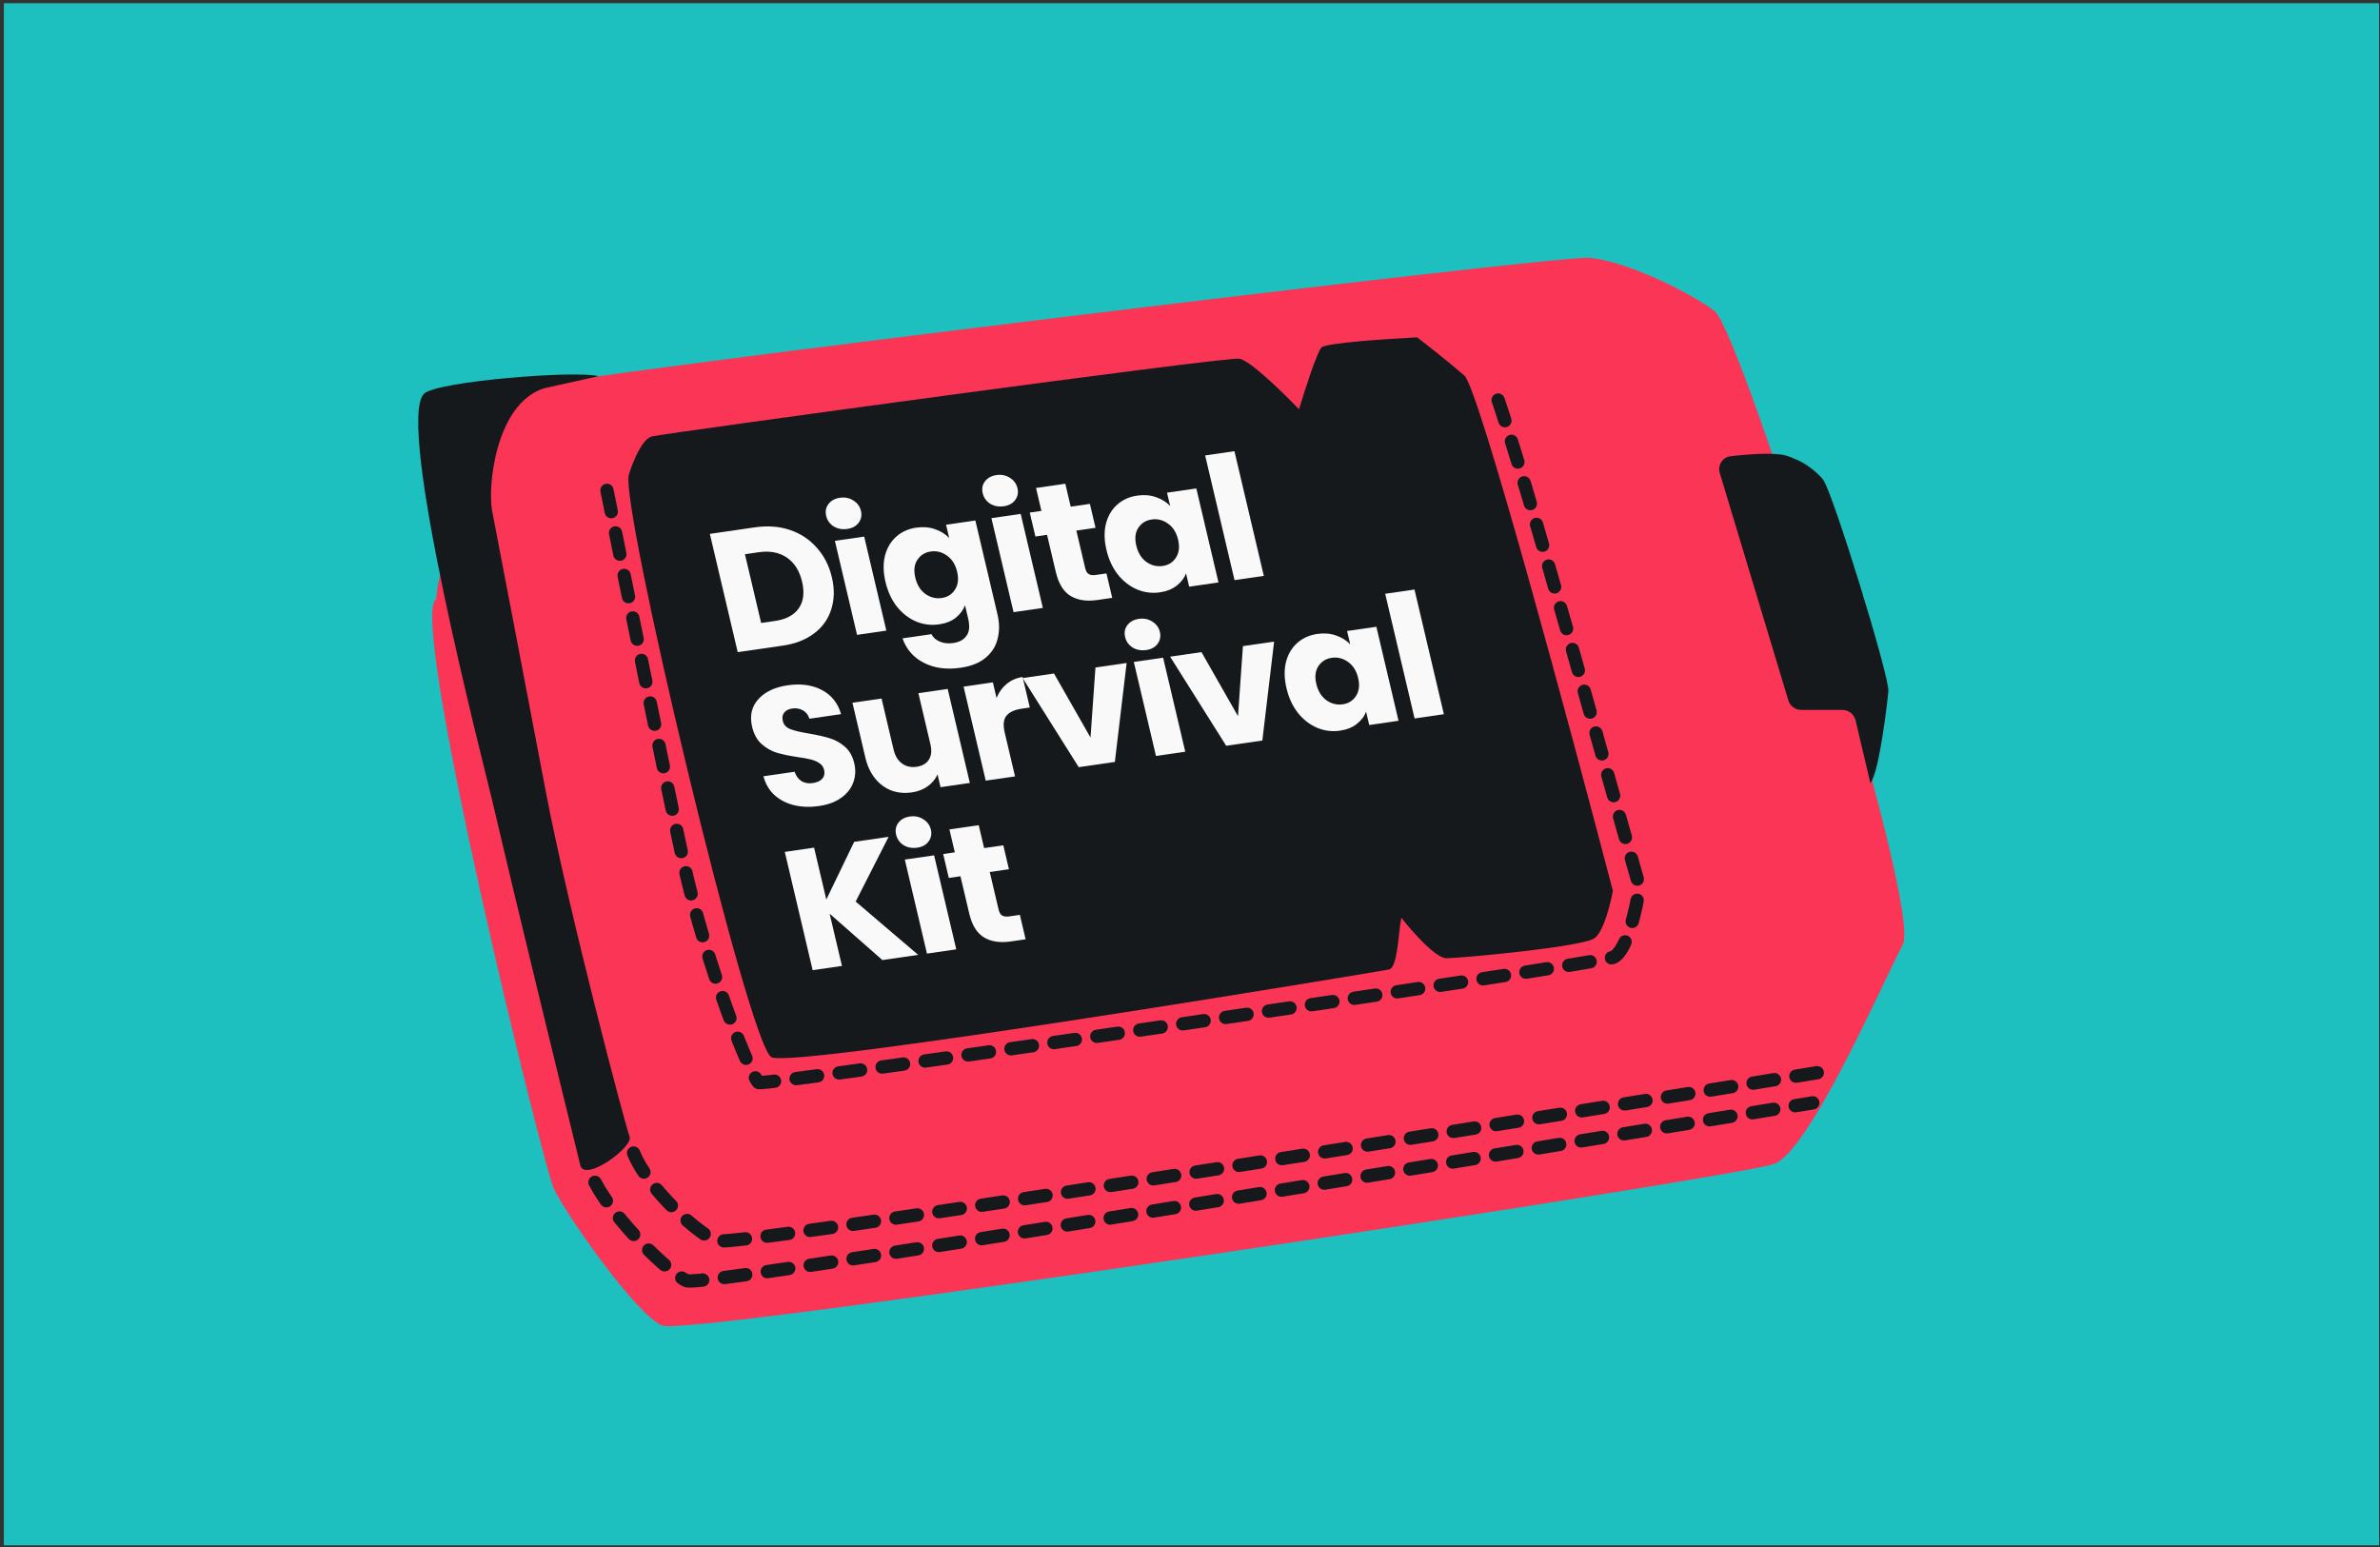
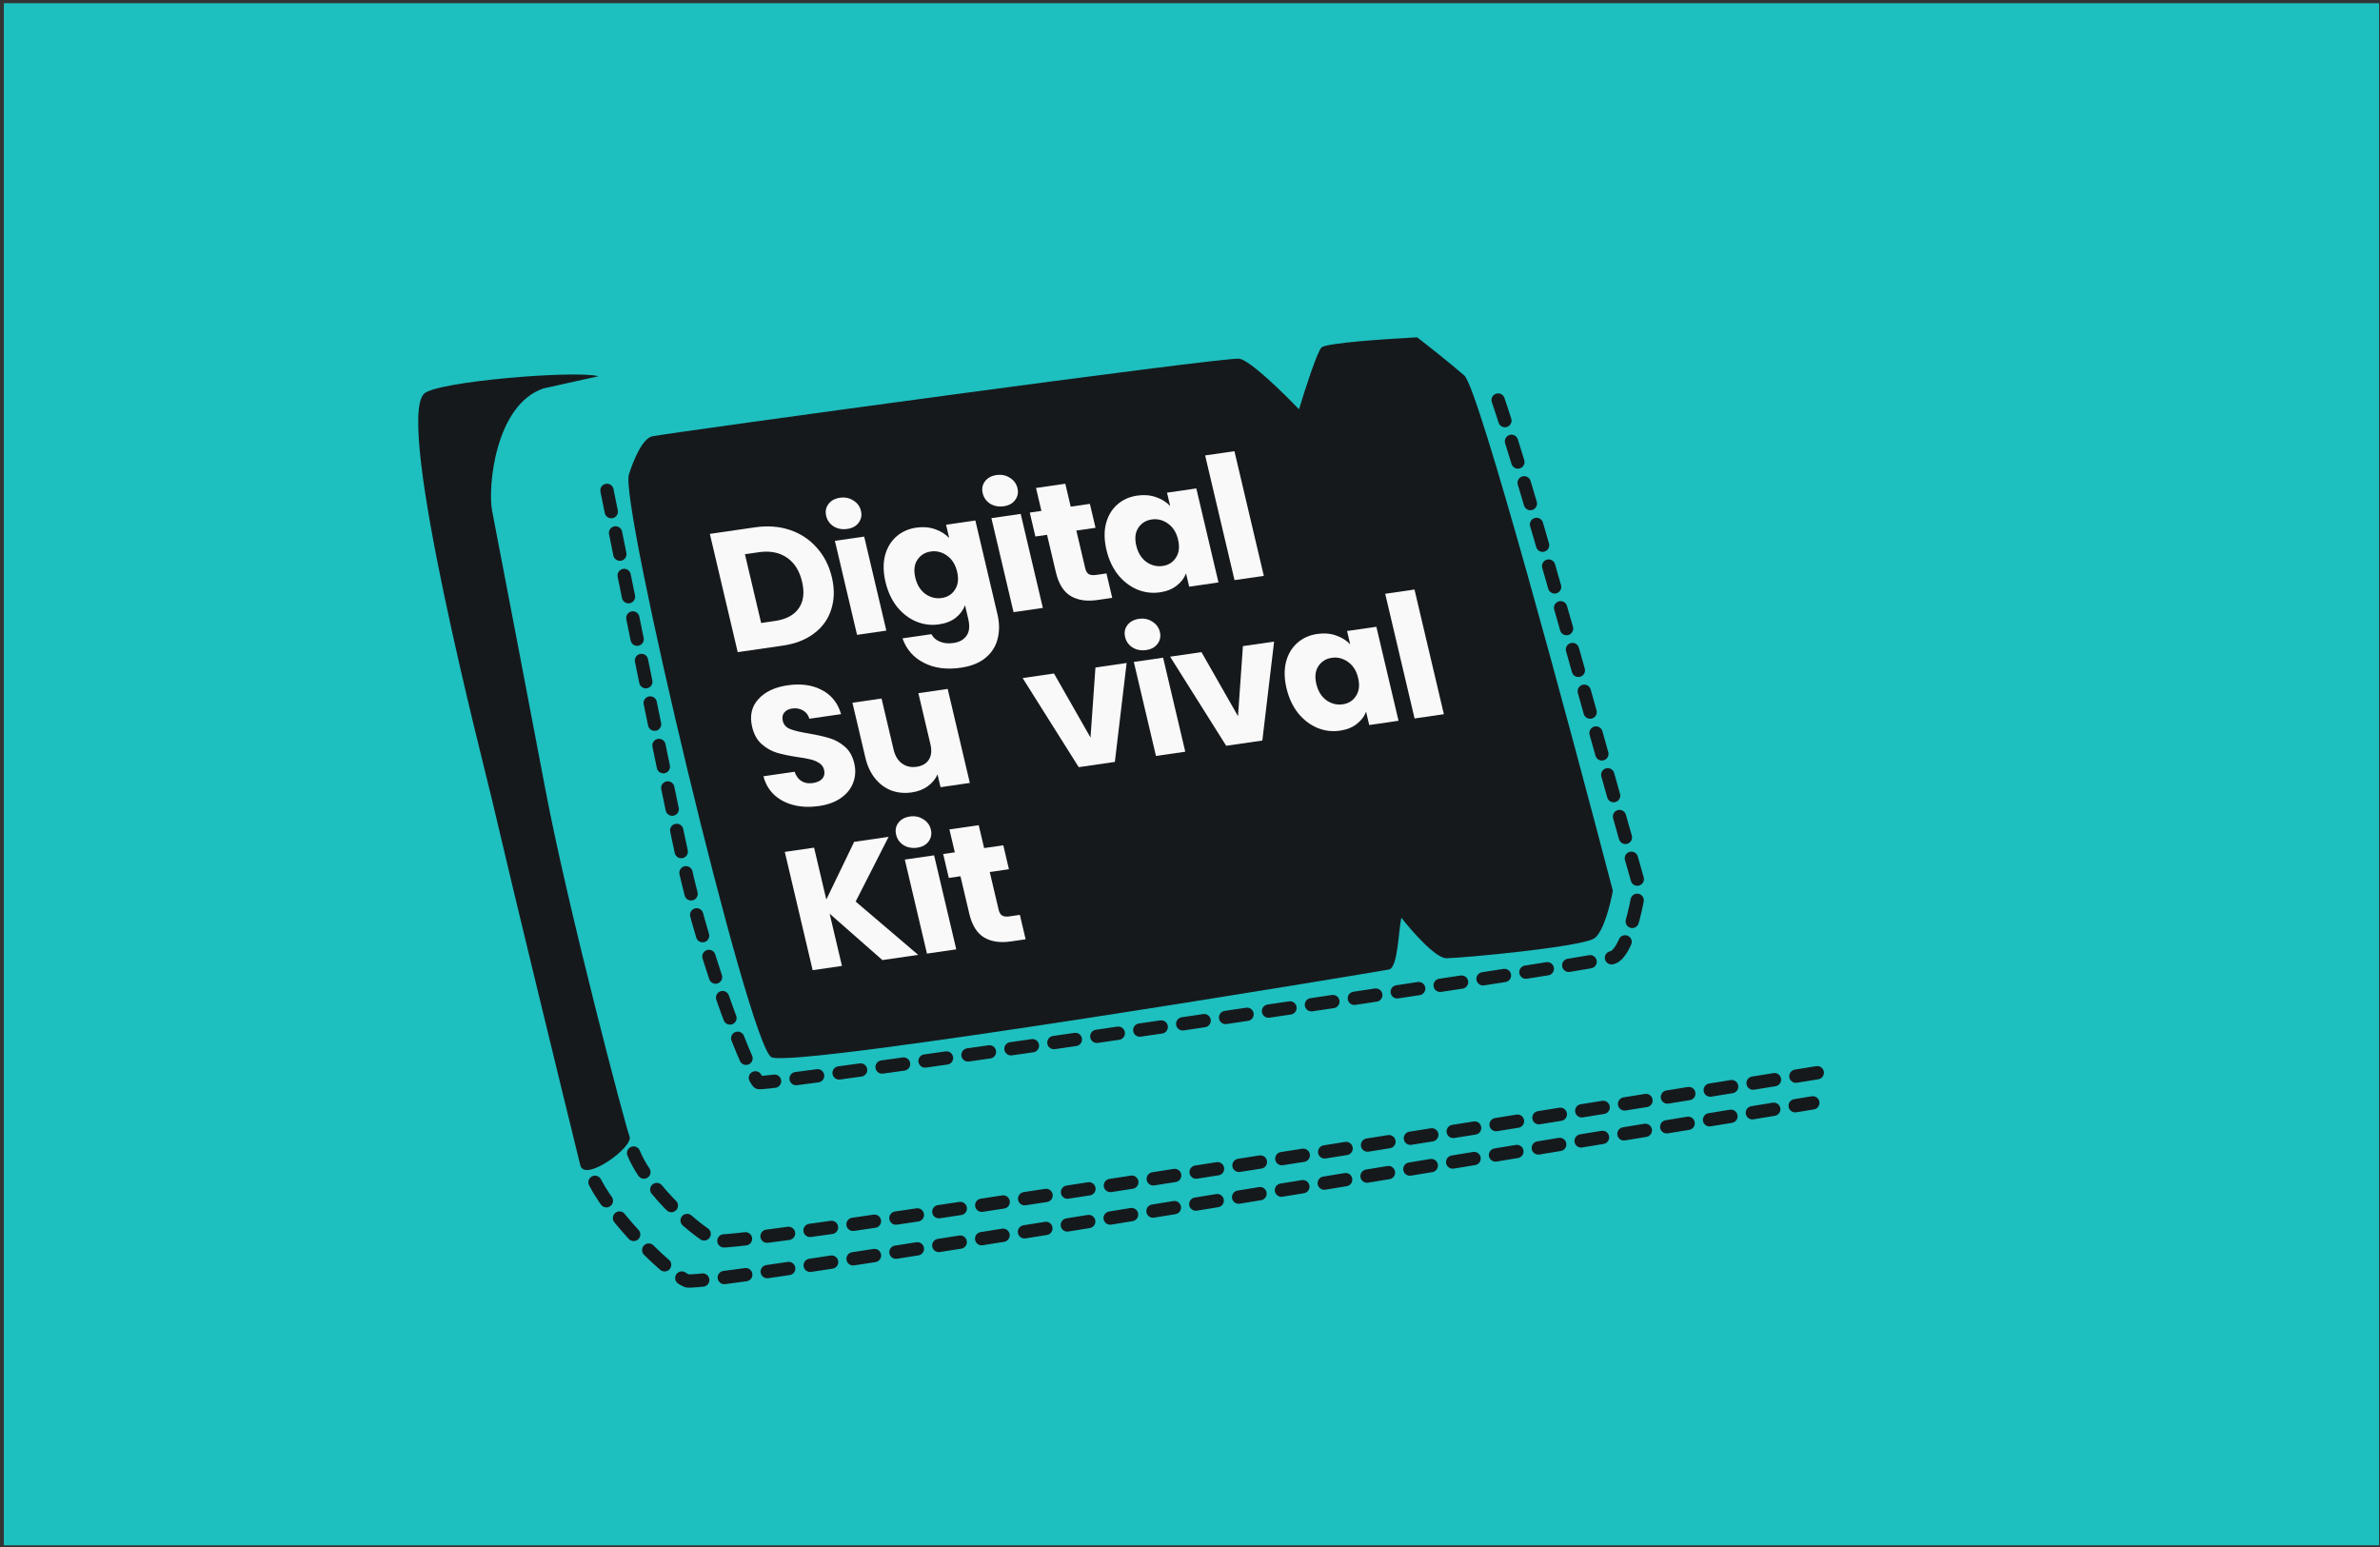
<svg xmlns="http://www.w3.org/2000/svg" width="463" height="301" viewBox="0 0 463 301" fill="none">
  <rect x="0" y="0" width="463" height="301" fill="#333333" stroke="none" />
  <rect width="462.069" height="300" transform="translate(0.751 0.623)" fill="#1EBFBF" />
-   <path d="M107.716 231.161C105.561 226.421 79.272 119.544 84.875 116.527C85.319 107.702 96.08 77.31 103.837 75.155C111.594 73.001 302.077 49.729 308.972 50.16C315.867 50.591 328.365 56.624 333.536 60.503C338.708 64.382 374.046 176.43 370.168 183.756C366.289 191.082 352.067 223.835 345.172 226.421C338.277 229.006 134.004 260.035 128.833 257.88C123.661 255.726 109.87 235.902 107.716 231.161Z" fill="#FA3556" />
  <path d="M95.724 155.622C100.197 174.79 109.035 210.996 112.896 226.703C113.726 230.086 123.278 223.109 122.479 221.112C121.681 219.115 110.499 176.786 106.107 153.625C102.593 135.096 97.721 109.698 95.724 99.316C94.872 94.885 96.29 78.712 105.758 75.556L116.409 73.189C112.016 71.991 84.88 74.201 82.484 76.597C76.823 82.257 94.238 149.253 95.724 155.622Z" fill="#16191C" />
  <path d="M150.078 205.669C145.614 203.437 120.32 97.134 122.363 92.247C122.363 92.247 124.435 85.405 126.885 84.88C129.949 84.223 238.485 69.344 241.111 69.781C243.212 70.131 249.718 76.492 252.708 79.628C253.803 75.981 256.21 68.468 257.085 67.593C257.96 66.718 269.849 65.915 275.685 65.624C277.581 67.082 282.074 70.613 284.875 73.064C287.676 75.514 305.298 140.898 313.76 173.284C313.322 175.764 312.009 181.074 310.258 182.474C308.07 184.225 284 186.413 281.374 186.413C279.273 186.413 274.664 181.161 272.621 178.535C272.038 181.015 271.963 188.251 270.212 188.601C268.024 189.039 154.541 207.901 150.078 205.669Z" fill="#16191C" />
  <path d="M123.257 224.309C126.363 231.816 136.111 240.115 139.306 241.393C142.501 242.671 284.741 219.913 355.689 208.332" stroke="#16191C" stroke-width="2.586" stroke-linecap="round" stroke-linejoin="round" stroke-dasharray="4.22 4.22" />
  <path d="M115.75 230.004C119.633 237.511 130.416 247.882 133.611 249.159C136.806 250.437 281.712 226.126 352.66 214.546" stroke="#16191C" stroke-width="2.586" stroke-linecap="round" stroke-linejoin="round" stroke-dasharray="4.22 4.22" />
  <path d="M118.08 95.399C121.445 112.138 129.107 149.914 132.834 167.102C137.494 188.587 146.295 209.813 147.589 210.59C148.883 211.367 310.41 187.552 313.775 186.258C316.467 185.222 318.348 176.68 318.952 172.538C311.186 145.617 297.778 96.02 290.737 75.726" stroke="#16191C" stroke-width="2.586" stroke-linecap="round" stroke-linejoin="round" stroke-dasharray="4.22 4.22" />
-   <path d="M336.649 88.762C340.276 88.322 345.056 88.008 347.312 88.588C348.116 88.794 348.966 89.191 349.728 89.519C351.355 90.218 353.56 91.895 354.674 93.328C356.486 95.658 367.617 131.639 367.358 134.486C367.151 136.764 365.589 150.19 363.864 152.347L360.978 140.14C360.697 138.95 359.635 138.11 358.413 138.11H350.42C349.257 138.11 348.232 137.349 347.896 136.236L334.566 92.034C334.109 90.52 335.079 88.952 336.649 88.762Z" fill="#16191C" />
  <path d="M146.857 102.588C149.323 102.231 151.591 102.399 153.662 103.093C155.732 103.787 157.474 104.936 158.885 106.539C160.314 108.117 161.296 110.042 161.832 112.315C162.362 114.565 162.322 116.639 161.712 118.535C161.124 120.428 160.011 121.991 158.371 123.223C156.753 124.452 154.723 125.243 152.279 125.598L143.514 126.868L138.092 103.859L146.857 102.588ZM150.769 120.8C152.924 120.487 154.465 119.665 155.392 118.333C156.319 117.001 156.533 115.275 156.033 113.156C155.534 111.036 154.545 109.473 153.067 108.467C151.589 107.461 149.773 107.114 147.618 107.427L144.918 107.818L148.07 121.191L150.769 120.8Z" fill="#F9F9F9" />
  <path d="M164.836 102.897C163.836 103.042 162.947 102.877 162.169 102.402C161.408 101.902 160.927 101.226 160.726 100.374C160.52 99.5 160.661 98.734 161.149 98.076C161.655 97.392 162.407 96.978 163.407 96.833C164.385 96.691 165.254 96.87 166.015 97.37C166.793 97.845 167.285 98.519 167.491 99.393C167.692 100.245 167.54 101.013 167.035 101.697C166.546 102.355 165.813 102.755 164.836 102.897ZM168.117 104.387L172.427 122.676L166.728 123.503L162.418 105.213L168.117 104.387Z" fill="#F9F9F9" />
  <path d="M178.25 102.646C179.561 102.456 180.767 102.553 181.868 102.935C182.991 103.315 183.92 103.892 184.654 104.667L184.044 102.078L189.743 101.251L194.045 119.508C194.441 121.19 194.455 122.759 194.085 124.214C193.743 125.687 192.968 126.929 191.758 127.941C190.571 128.949 188.945 129.603 186.879 129.902C184.124 130.302 181.739 129.981 179.724 128.94C177.715 127.921 176.331 126.336 175.571 124.186L181.203 123.37C181.546 124.043 182.097 124.528 182.856 124.825C183.62 125.143 184.491 125.232 185.469 125.09C186.646 124.919 187.5 124.445 188.029 123.668C188.585 122.91 188.691 121.798 188.346 120.334L187.736 117.745C187.381 118.678 186.78 119.488 185.931 120.176C185.077 120.842 183.994 121.27 182.683 121.46C181.15 121.683 179.672 121.502 178.247 120.917C176.818 120.311 175.569 119.351 174.501 118.037C173.45 116.698 172.704 115.089 172.261 113.209C171.818 111.33 171.785 109.629 172.161 108.105C172.559 106.579 173.291 105.343 174.355 104.398C175.418 103.453 176.717 102.869 178.25 102.646ZM186.199 111.222C185.869 109.824 185.209 108.778 184.219 108.086C183.251 107.39 182.2 107.124 181.067 107.289C179.934 107.453 179.063 107.997 178.454 108.922C177.861 109.821 177.73 110.97 178.06 112.369C178.389 113.767 179.04 114.825 180.014 115.543C181.004 116.235 182.066 116.499 183.199 116.335C184.332 116.171 185.192 115.628 185.779 114.707C186.388 113.782 186.528 112.621 186.199 111.222Z" fill="#F9F9F9" />
  <path d="M195.284 98.482C194.284 98.627 193.395 98.462 192.617 97.987C191.856 97.487 191.375 96.811 191.174 95.959C190.968 95.085 191.109 94.319 191.597 93.661C192.102 92.977 192.855 92.563 193.855 92.418C194.832 92.276 195.702 92.456 196.463 92.955C197.241 93.43 197.733 94.104 197.939 94.978C198.14 95.831 197.988 96.598 197.482 97.282C196.994 97.94 196.261 98.34 195.284 98.482ZM198.564 99.972L202.874 118.262L197.175 119.088L192.866 100.799L198.564 99.972Z" fill="#F9F9F9" />
  <path d="M215.249 111.552L216.369 116.305L213.469 116.725C211.403 117.025 209.676 116.767 208.289 115.951C206.897 115.113 205.936 113.569 205.406 111.319L203.691 104.042L201.425 104.371L200.328 99.716L202.594 99.388L201.544 94.93L207.242 94.104L208.293 98.562L212.025 98.02L213.122 102.675L209.39 103.216L211.12 110.558C211.249 111.104 211.475 111.478 211.798 111.68C212.121 111.882 212.594 111.937 213.216 111.847L215.249 111.552Z" fill="#F9F9F9" />
  <path d="M215.247 106.977C214.805 105.097 214.771 103.396 215.148 101.873C215.546 100.346 216.277 99.11 217.341 98.165C218.405 97.22 219.704 96.636 221.237 96.414C222.547 96.224 223.753 96.32 224.855 96.703C225.978 97.082 226.907 97.659 227.641 98.434L227.03 95.845L232.729 95.019L237.039 113.308L231.34 114.134L230.73 111.545C230.376 112.478 229.76 113.279 228.884 113.948C228.03 114.614 226.948 115.042 225.637 115.232C224.126 115.451 222.658 115.269 221.234 114.684C219.804 114.078 218.556 113.118 217.488 111.804C216.437 110.465 215.69 108.856 215.247 106.977ZM229.185 104.99C228.856 103.591 228.196 102.546 227.206 101.853C226.237 101.157 225.187 100.892 224.054 101.056C222.921 101.22 222.049 101.765 221.44 102.689C220.848 103.588 220.717 104.737 221.046 106.136C221.376 107.534 222.027 108.592 223 109.31C223.991 110.002 225.052 110.267 226.186 110.102C227.319 109.938 228.179 109.395 228.766 108.474C229.375 107.549 229.515 106.388 229.185 104.99Z" fill="#F9F9F9" />
  <path d="M240.145 87.774L245.861 112.029L240.162 112.855L234.446 88.6L240.145 87.774Z" fill="#F9F9F9" />
  <path d="M159.323 156.804C157.612 157.052 156.014 157.001 154.53 156.651C153.046 156.301 151.767 155.651 150.693 154.699C149.641 153.744 148.915 152.516 148.515 151.015L154.58 150.136C154.87 150.975 155.325 151.587 155.944 151.972C156.558 152.335 157.276 152.457 158.098 152.337C158.942 152.215 159.565 151.933 159.966 151.49C160.362 151.026 160.48 150.455 160.321 149.778C160.187 149.21 159.876 148.769 159.389 148.456C158.923 148.139 158.374 147.902 157.739 147.746C157.127 147.586 156.263 147.429 155.147 147.274C153.528 147.034 152.187 146.754 151.123 146.434C150.06 146.113 149.078 145.555 148.178 144.759C147.278 143.963 146.658 142.844 146.319 141.402C145.814 139.261 146.209 137.475 147.503 136.044C148.792 134.592 150.703 133.682 153.236 133.315C155.813 132.941 158.035 133.252 159.9 134.246C161.761 135.22 163.002 136.78 163.623 138.927L157.457 139.821C157.238 139.084 156.824 138.546 156.215 138.204C155.601 137.841 154.894 137.718 154.094 137.834C153.405 137.934 152.894 138.2 152.559 138.633C152.219 139.044 152.129 139.588 152.289 140.265C152.464 141.008 152.956 141.536 153.765 141.848C154.573 142.16 155.79 142.447 157.414 142.708C159.043 142.992 160.378 143.295 161.42 143.619C162.483 143.939 163.462 144.487 164.357 145.261C165.252 146.035 165.861 147.11 166.186 148.487C166.495 149.798 166.431 151.039 165.994 152.209C165.58 153.377 164.803 154.371 163.664 155.191C162.525 156.012 161.078 156.549 159.323 156.804Z" fill="#F9F9F9" />
  <path d="M184.36 134.022L188.67 152.311L182.971 153.138L182.384 150.647C181.997 151.539 181.363 152.309 180.481 152.956C179.617 153.579 178.585 153.977 177.385 154.151C175.963 154.357 174.636 154.233 173.403 153.779C172.165 153.303 171.107 152.519 170.229 151.426C169.351 150.333 168.724 148.989 168.349 147.394L165.831 136.709L171.496 135.887L173.836 145.818C174.125 147.042 174.671 147.946 175.475 148.53C176.279 149.114 177.225 149.327 178.314 149.169C179.425 149.008 180.222 148.542 180.707 147.771C181.192 147 181.29 146.003 181.001 144.78L178.661 134.848L184.36 134.022Z" fill="#F9F9F9" />
-   <path d="M193.87 135.795C194.3 134.694 194.948 133.786 195.814 133.073C196.675 132.338 197.716 131.882 198.938 131.705L200.336 137.637L198.77 137.864C197.348 138.071 196.353 138.531 195.787 139.246C195.215 139.939 195.106 141.04 195.462 142.547L197.462 151.036L191.763 151.863L187.453 133.573L193.152 132.747L193.87 135.795Z" fill="#F9F9F9" />
  <path d="M212.147 143.484L213.106 129.854L219.171 128.975L216.882 148.221L209.851 149.24L198.942 131.908L205.041 131.023L212.147 143.484Z" fill="#F9F9F9" />
  <path d="M222.988 126.455C221.988 126.6 221.099 126.435 220.321 125.96C219.56 125.461 219.079 124.785 218.878 123.933C218.672 123.058 218.813 122.292 219.301 121.634C219.807 120.951 220.559 120.536 221.559 120.391C222.537 120.25 223.406 120.429 224.167 120.928C224.945 121.403 225.437 122.078 225.643 122.952C225.844 123.804 225.692 124.572 225.187 125.255C224.698 125.913 223.965 126.313 222.988 126.455ZM226.269 127.945L230.579 146.235L224.88 147.061L220.57 128.772L226.269 127.945Z" fill="#F9F9F9" />
  <path d="M240.838 139.324L241.796 125.694L247.861 124.815L245.573 144.061L238.541 145.08L227.632 127.748L233.731 126.863L240.838 139.324Z" fill="#F9F9F9" />
  <path d="M250.274 133.888C249.831 132.009 249.798 130.308 250.174 128.784C250.573 127.257 251.304 126.022 252.368 125.076C253.432 124.131 254.73 123.547 256.263 123.325C257.574 123.135 258.78 123.231 259.881 123.614C261.005 123.994 261.933 124.571 262.667 125.346L262.057 122.756L267.756 121.93L272.066 140.219L266.367 141.046L265.757 138.456C265.402 139.389 264.787 140.19 263.911 140.86C263.057 141.526 261.974 141.954 260.664 142.144C259.153 142.363 257.685 142.18 256.261 141.596C254.831 140.99 253.583 140.029 252.515 138.715C251.464 137.376 250.717 135.767 250.274 133.888ZM264.212 131.901C263.883 130.503 263.223 129.457 262.232 128.765C261.264 128.069 260.214 127.803 259.081 127.967C257.948 128.132 257.076 128.676 256.467 129.6C255.875 130.5 255.743 131.649 256.073 133.047C256.403 134.446 257.054 135.504 258.027 136.221C259.018 136.914 260.079 137.178 261.212 137.014C262.345 136.849 263.206 136.307 263.793 135.385C264.402 134.461 264.542 133.299 264.212 131.901Z" fill="#F9F9F9" />
  <path d="M275.172 114.686L280.888 138.94L275.189 139.767L269.473 115.512L275.172 114.686Z" fill="#F9F9F9" />
  <path d="M171.657 186.768L161.397 177.748L163.792 187.909L158.093 188.735L152.671 165.726L158.37 164.899L160.749 174.995L166.168 163.769L172.866 162.797L166.459 175.387L178.622 185.758L171.657 186.768Z" fill="#F9F9F9" />
  <path d="M178.439 164.905C177.439 165.05 176.55 164.885 175.772 164.41C175.01 163.91 174.529 163.234 174.329 162.382C174.123 161.508 174.264 160.742 174.752 160.083C175.257 159.4 176.01 158.986 177.01 158.841C177.987 158.699 178.857 158.878 179.618 159.378C180.396 159.853 180.888 160.527 181.094 161.401C181.295 162.253 181.142 163.021 180.637 163.704C180.149 164.363 179.416 164.763 178.439 164.905ZM181.719 166.395L186.029 184.684L180.33 185.511L176.02 167.221L181.719 166.395Z" fill="#F9F9F9" />
  <path d="M198.404 177.975L199.524 182.728L196.624 183.148C194.558 183.448 192.831 183.19 191.444 182.374C190.052 181.536 189.091 179.992 188.561 177.741L186.846 170.465L184.58 170.793L183.483 166.139L185.749 165.811L184.699 161.353L190.397 160.527L191.448 164.984L195.18 164.443L196.277 169.097L192.545 169.639L194.275 176.981C194.403 177.527 194.629 177.901 194.953 178.103C195.276 178.304 195.749 178.36 196.371 178.27L198.404 177.975Z" fill="#F9F9F9" />
</svg>